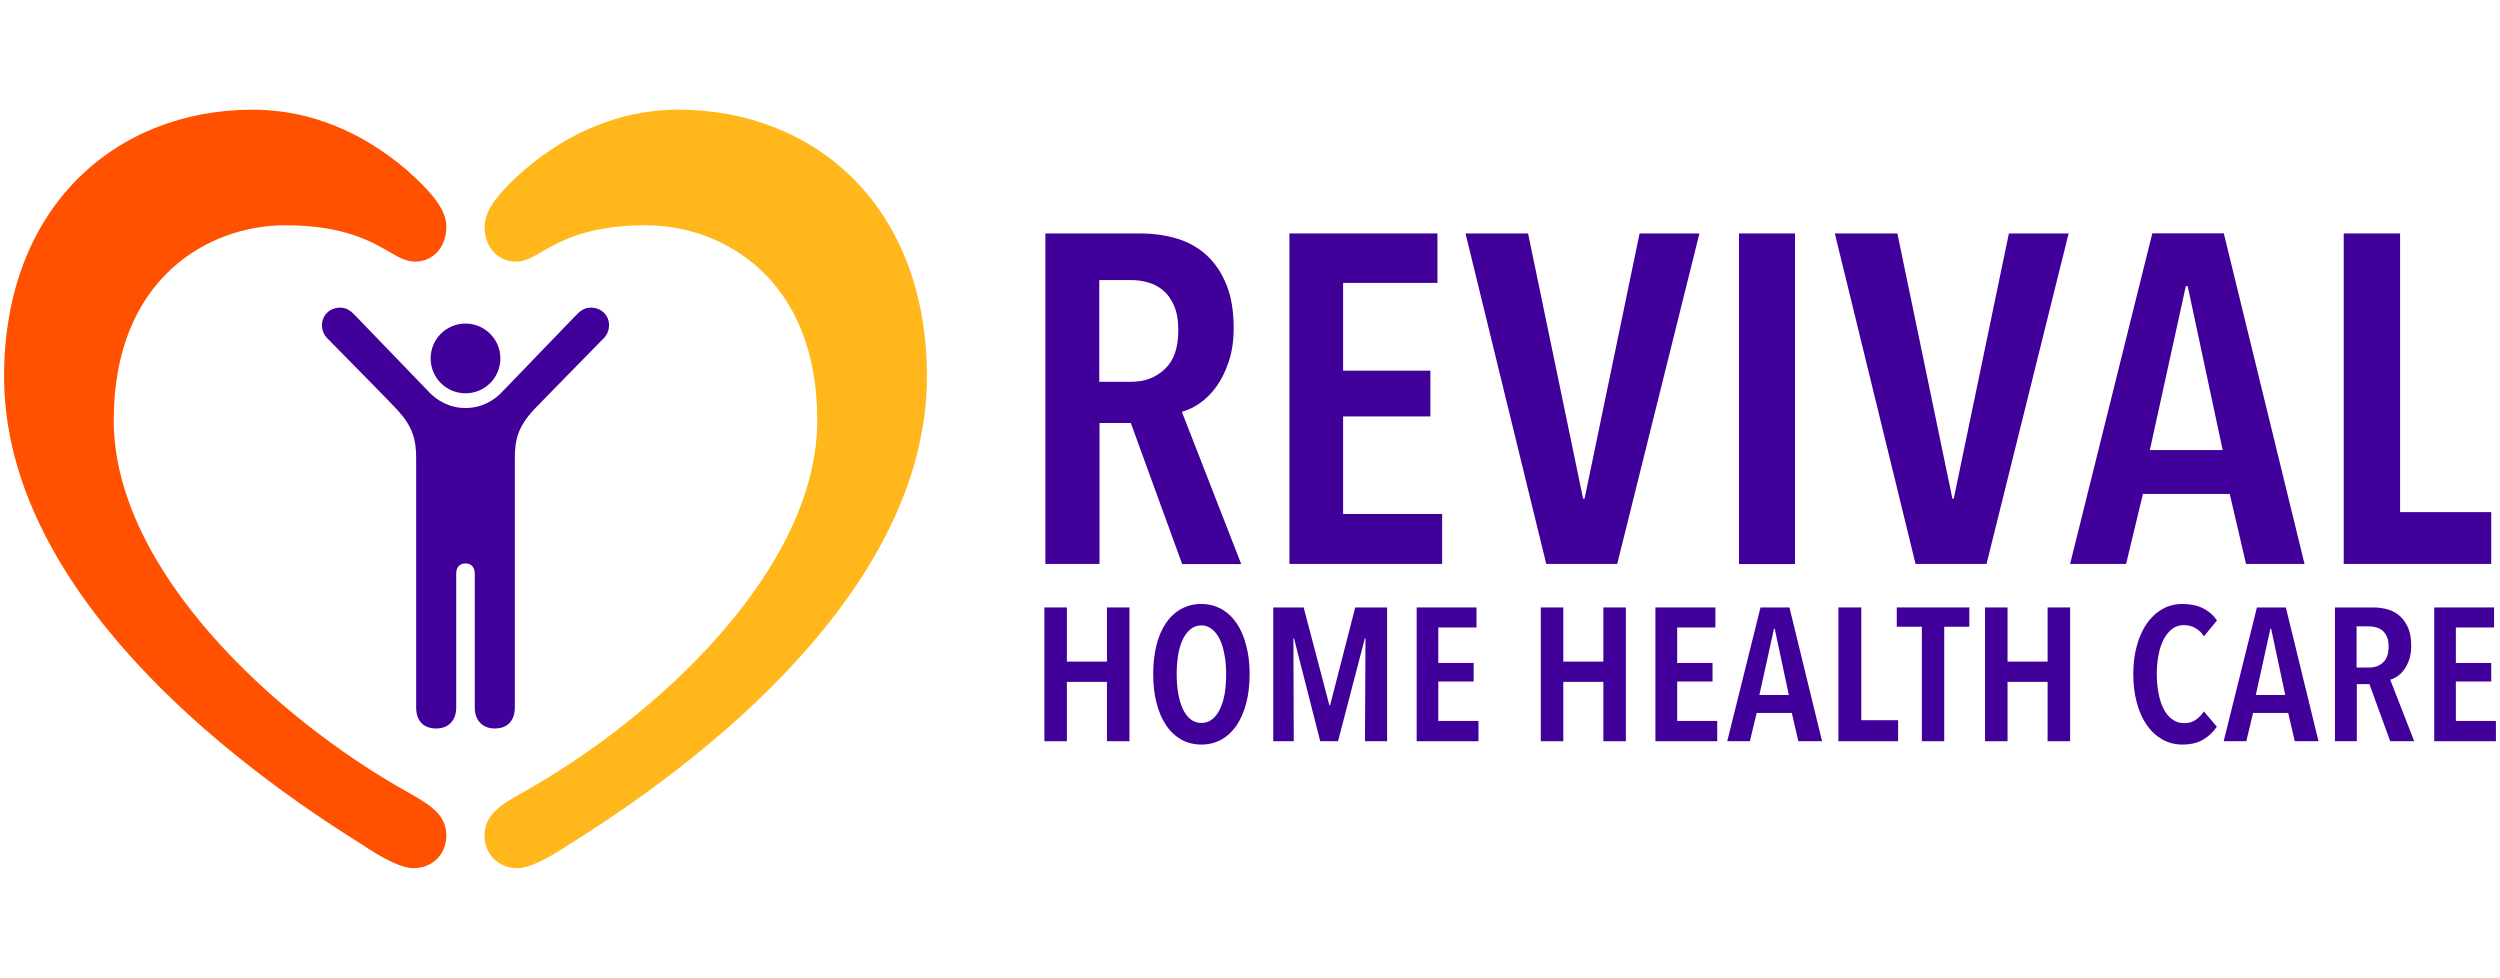
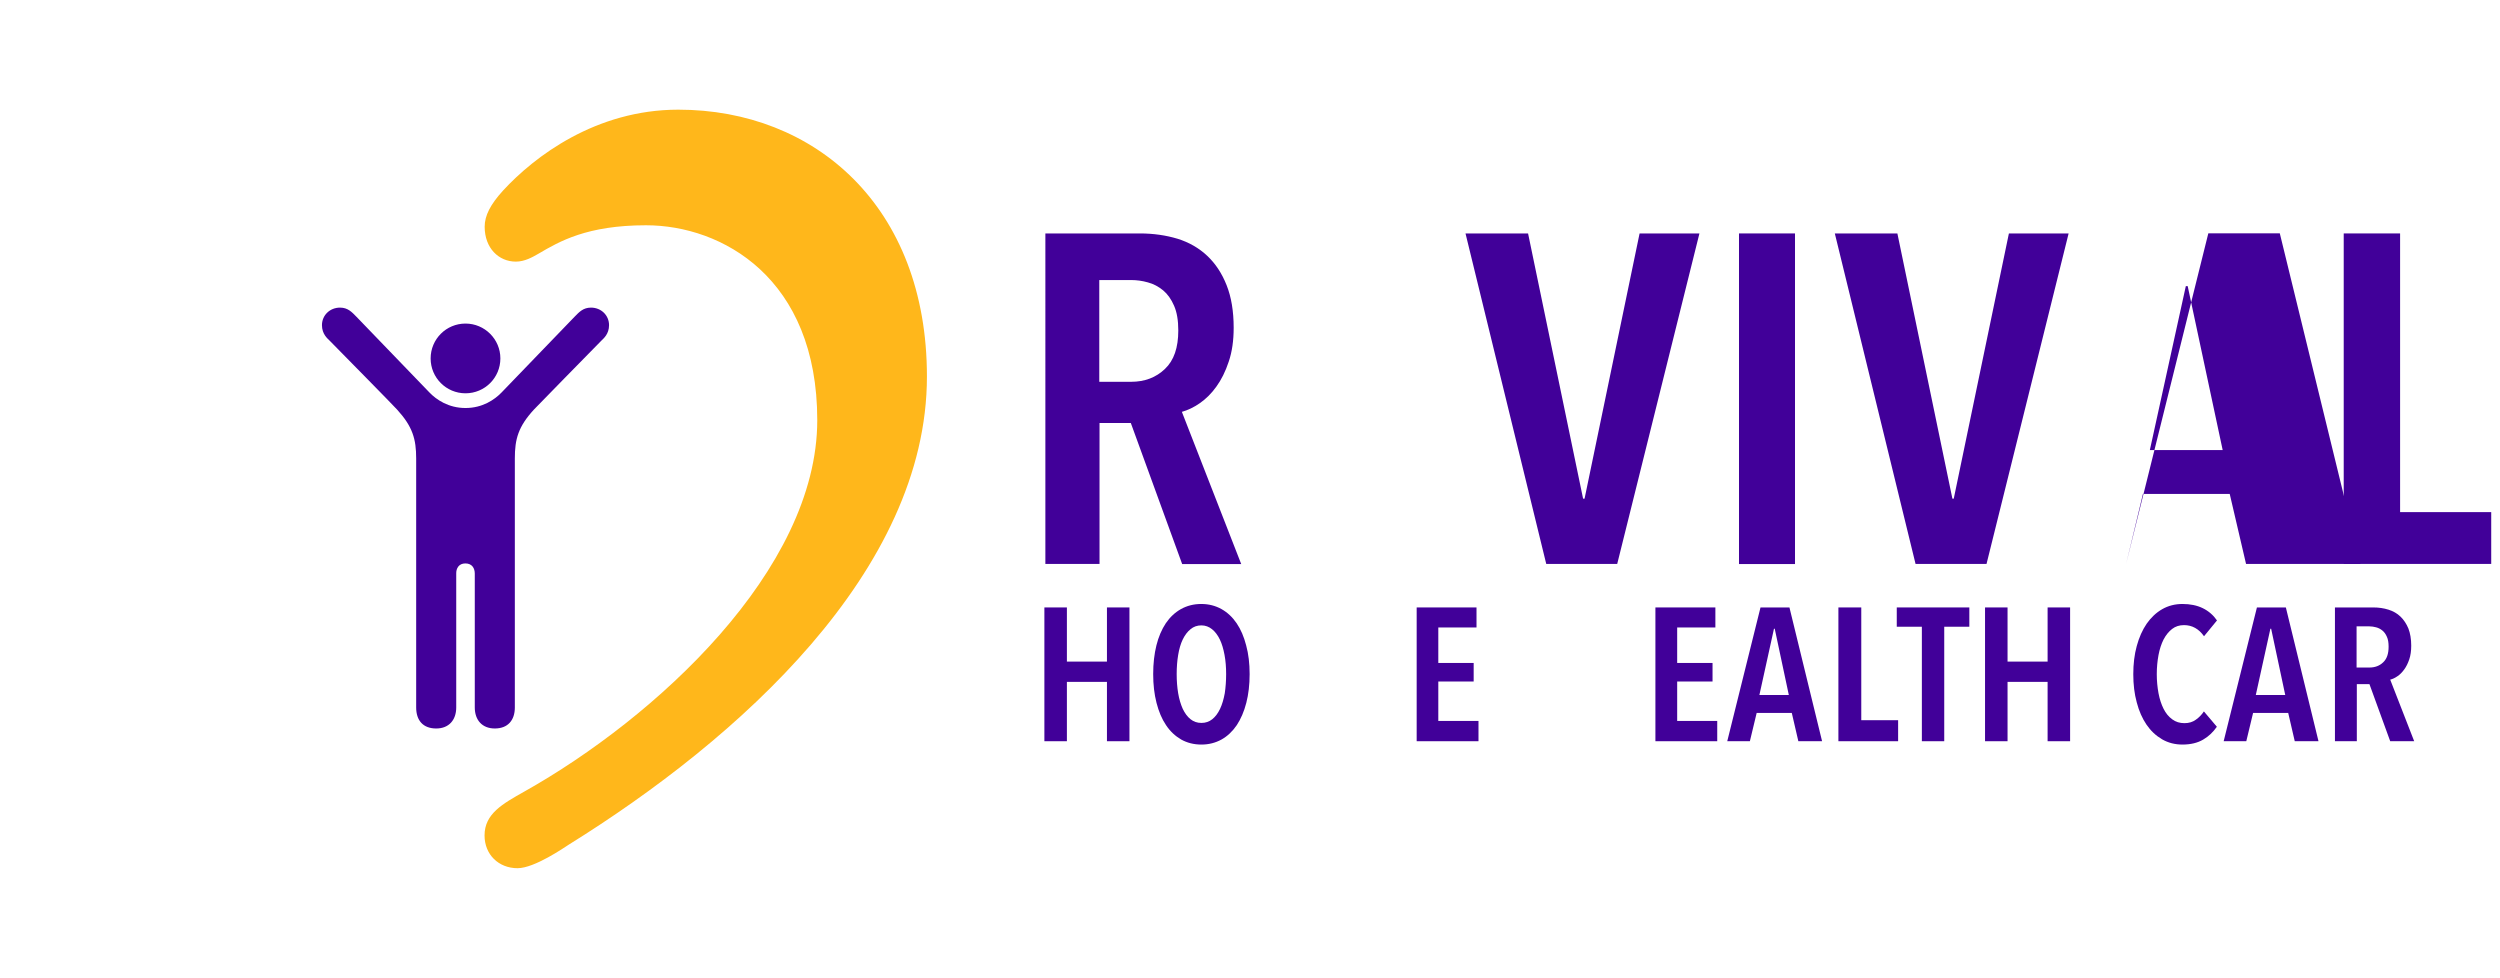
<svg xmlns="http://www.w3.org/2000/svg" version="1.1" id="Layer_1" x="0px" y="0px" viewBox="0 0 2022 791" style="enable-background:new 0 0 2022 791;" xml:space="preserve">
  <style type="text/css">
	.st0{fill:#390092;}
	.st1{fill-rule:evenodd;clip-rule:evenodd;fill:#F8BA47;}
	.st2{fill-rule:evenodd;clip-rule:evenodd;fill:#EC5E17;}
	.st3{fill:#410099;}
	.st4{fill:#FFB71B;}
	.st5{fill:#FF5100;}
	.st6{fill-rule:evenodd;clip-rule:evenodd;fill:#FFB71B;}
	.st7{fill-rule:evenodd;clip-rule:evenodd;fill:#FF5100;}
</style>
  <g>
    <path class="st3" d="M376.4,455.7c5.5,0,7.6,4,7.6,8.2v108.3c0,10.1,5.9,17,16.2,17c10.6,0,16.2-6.7,16.2-17V370.8   c0-15.6,2.7-25.7,15.5-39.6c3.6-3.9,43.5-44.4,54.7-55.9c1.5-1.5,6-5.1,6-12.3c0-8-6.4-14.2-14.6-14.2c-6.3,0-9.5,3.5-13.4,7.5   c-11.6,12.1-55.6,57.7-59,61.2c-5.5,5.7-15.3,12.5-29.1,12.5s-23.6-6.8-29.1-12.5c-3.4-3.5-47.3-49.1-59-61.2   c-3.9-4-7.1-7.5-13.4-7.5c-8.2,0-14.6,6.2-14.6,14.2c0,7.2,4.5,10.8,6,12.3c11.2,11.4,51.1,51.9,54.7,55.9   c12.7,13.9,15.5,24,15.5,39.6v201.4c0,10.4,5.5,17,16.2,17c10.3,0,16.2-6.9,16.2-17V463.9C368.9,459.8,371,455.7,376.4,455.7    M404.7,289.9c0,15.6-12.6,28.2-28.2,28.2c-15.6,0-28.2-12.6-28.2-28.2s12.6-28.2,28.2-28.2C392,261.7,404.7,274.3,404.7,289.9" />
    <path class="st4" d="M418.6,702.2c-15.4,0-26.7-11.1-26.7-26.5c0-17.6,14.7-25.6,32.2-35.5C529.7,580.9,661,461.2,661,339.8   c0-115.1-77.2-157.6-138.5-157.6c-47.8,0-70.1,13.1-86.8,22.9c-5.2,3-11.4,6.5-18.5,6.5c-13.8,0-25.2-10.9-25.2-28.2   c0-9.1,4.7-18.1,14.9-29.3c25.2-27.4,75-65.4,141.7-65.4c110.2,0,201.1,78,201.1,215.8c0,157.4-152.9,293.6-289.6,378.6   C456.5,685.4,432.3,702.2,418.6,702.2" />
-     <path class="st5" d="M334.3,702.2c15.4,0,26.7-11.1,26.7-26.5c0-17.6-14.7-25.6-32.2-35.5c-105.6-59.3-236.8-179-236.8-300.4   c0-115.1,77.2-157.6,138.5-157.6c47.8,0,70.1,13.1,86.8,22.9c5.2,3,11.4,6.5,18.5,6.5c13.8,0,25.2-10.9,25.2-28.2   c0-9.1-4.7-18.1-14.9-29.3c-25.2-27.4-75-65.4-141.7-65.4c-110.2,0-201.1,78-201.1,215.8c0,157.4,152.9,293.6,289.6,378.6   C296.4,685.4,320.6,702.2,334.3,702.2" />
    <path class="st3" d="M953,267.3c0-8.1-1.1-14.7-3.4-20c-2.3-5.3-5.2-9.4-8.9-12.5c-3.7-3-7.7-5.2-12.3-6.4   c-4.5-1.3-9.1-1.9-13.6-1.9h-25.7v82.3h25.7c11.1,0,20.2-3.5,27.4-10.4C949.5,291.5,953,281.2,953,267.3 M956.1,456.1l-41.5-114   h-25.3v114h-43.8V188.8h76.3c11.1,0,21.3,1.5,30.6,4.3c9.3,2.9,17.3,7.5,24,13.8c6.7,6.3,11.9,14.2,15.7,23.8   c3.8,9.6,5.7,21,5.7,34.4c0,10.3-1.3,19.5-4,27.4c-2.6,7.9-6,14.7-10,20.2c-4,5.6-8.5,10-13.4,13.4c-4.9,3.4-9.8,5.7-14.5,7   l48,123.1H956.1z" />
-     <polygon class="st3" points="1042.9,456.1 1042.9,188.8 1162.6,188.8 1162.6,228.8 1086.3,228.8 1086.3,299.8 1156.9,299.8    1156.9,336.8 1086.3,336.8 1086.3,415.7 1166.4,415.7 1166.4,456.1  " />
    <polygon class="st3" points="1308,456.1 1250.6,456.1 1185.3,188.8 1235.9,188.8 1280.4,403.3 1281.6,403.3 1326.1,188.8    1374.5,188.8  " />
    <rect x="1406.5" y="188.8" class="st3" width="45.3" height="267.4" />
    <polygon class="st3" points="1606.7,456.1 1549.3,456.1 1484,188.8 1534.6,188.8 1579.1,403.3 1580.2,403.3 1624.8,188.8    1673.1,188.8  " />
-     <path class="st3" d="M1769.4,231.4h-1.5L1738.8,364h58.9L1769.4,231.4z M1816.6,456.1l-13.2-56.6h-70.2l-13.6,56.6h-45.3   l66.5-267.4h57.8l65.3,267.4H1816.6z" />
+     <path class="st3" d="M1769.4,231.4h-1.5L1738.8,364h58.9L1769.4,231.4z M1816.6,456.1l-13.2-56.6h-70.2l-13.6,56.6l66.5-267.4h57.8l65.3,267.4H1816.6z" />
    <polygon class="st3" points="1895.6,188.8 1895.6,456.1 2014.9,456.1 2014.9,414.2 1941.2,414.2 1941.2,188.8  " />
    <polygon class="st3" points="895.3,599.5 895.3,551.5 862.9,551.5 862.9,599.5 844.7,599.5 844.7,491.3 862.9,491.3 862.9,535.1    895.3,535.1 895.3,491.3 913.5,491.3 913.5,599.5  " />
    <path class="st3" d="M991.7,545.2c0-5.5-0.4-10.7-1.3-15.5c-0.9-4.8-2.1-9-3.8-12.5c-1.7-3.5-3.8-6.3-6.3-8.3   c-2.5-2-5.4-3.1-8.6-3.1c-3.4,0-6.3,1-8.8,3.1c-2.5,2-4.6,4.8-6.3,8.3c-1.7,3.5-2.9,7.7-3.7,12.5c-0.8,4.8-1.2,10-1.2,15.5   s0.4,10.7,1.2,15.5c0.8,4.8,2.1,9,3.7,12.6c1.7,3.6,3.8,6.4,6.3,8.4c2.5,2,5.4,3,8.8,3c3.4,0,6.3-1,8.8-3c2.5-2,4.6-4.8,6.3-8.4   c1.7-3.6,2.9-7.8,3.8-12.6C991.3,555.9,991.7,550.7,991.7,545.2 M1010.7,545.2c0,8.6-0.9,16.3-2.7,23.3c-1.8,7-4.4,13-7.7,18   c-3.4,5-7.5,8.9-12.3,11.6c-4.9,2.7-10.3,4.1-16.3,4.1c-6.1,0-11.6-1.4-16.4-4.1c-4.8-2.8-8.9-6.6-12.2-11.6c-3.4-5-5.9-11-7.7-18   c-1.8-7-2.7-14.7-2.7-23.3s0.9-16.3,2.6-23.2c1.7-6.9,4.3-12.9,7.6-17.9c3.4-5,7.5-8.8,12.3-11.5c4.9-2.7,10.3-4.1,16.4-4.1   c6,0,11.4,1.4,16.3,4.1c4.8,2.7,8.9,6.5,12.3,11.5c3.4,5,5.9,10.9,7.7,17.9C1009.8,528.9,1010.7,536.7,1010.7,545.2" />
-     <polygon class="st3" points="1104,599.5 1104.4,516.3 1103.9,516.3 1082.2,599.5 1067.8,599.5 1046.6,516.3 1046.1,516.3    1046.4,599.5 1029.8,599.5 1029.8,491.3 1054.4,491.3 1075.2,570.4 1075.8,570.4 1096.1,491.3 1121.9,491.3 1121.9,599.5  " />
    <polygon class="st3" points="1145.8,599.5 1145.8,491.3 1194.2,491.3 1194.2,507.5 1163.3,507.5 1163.3,536.2 1191.9,536.2    1191.9,551.2 1163.3,551.2 1163.3,583.1 1195.8,583.1 1195.8,599.5  " />
-     <polygon class="st3" points="1296.8,599.5 1296.8,551.5 1264.4,551.5 1264.4,599.5 1246.2,599.5 1246.2,491.3 1264.4,491.3    1264.4,535.1 1296.8,535.1 1296.8,491.3 1315,491.3 1315,599.5  " />
    <polygon class="st3" points="1338.9,599.5 1338.9,491.3 1387.4,491.3 1387.4,507.5 1356.5,507.5 1356.5,536.2 1385.1,536.2    1385.1,551.2 1356.5,551.2 1356.5,583.1 1388.9,583.1 1388.9,599.5  " />
    <path class="st3" d="M1435.4,508.5h-0.6l-11.8,53.6h23.8L1435.4,508.5z M1454.5,599.5l-5.3-22.9h-28.4l-5.5,22.9h-18.3l26.9-108.2   h23.4l26.4,108.2H1454.5z" />
    <polygon class="st3" points="1486.9,599.5 1486.9,491.3 1505.4,491.3 1505.4,582.5 1535.2,582.5 1535.2,599.5  " />
    <polygon class="st3" points="1572.5,506.9 1572.5,599.5 1554.4,599.5 1554.4,506.9 1534.1,506.9 1534.1,491.3 1592.8,491.3    1592.8,506.9  " />
    <polygon class="st3" points="1656.1,599.5 1656.1,551.5 1623.7,551.5 1623.7,599.5 1605.5,599.5 1605.5,491.3 1623.7,491.3    1623.7,535.1 1656.1,535.1 1656.1,491.3 1674.3,491.3 1674.3,599.5  " />
    <path class="st3" d="M1781.9,598.2c-4.4,2.6-10,4-16.7,4c-6.1,0-11.6-1.4-16.6-4.3c-4.9-2.9-9.1-6.8-12.5-11.8   c-3.4-5-6.1-11-7.9-18c-1.9-6.9-2.8-14.5-2.8-22.8c0-8.3,0.9-15.9,2.8-22.8c1.9-7,4.6-13,8-18c3.5-5,7.7-9,12.6-11.8   c4.9-2.8,10.4-4.2,16.4-4.2c6.2,0,11.7,1.1,16.4,3.4c4.7,2.3,8.5,5.6,11.5,9.9l-10.5,12.8c-4.2-6-9.6-9-16.2-9   c-3.7,0-6.9,1-9.6,3.1c-2.7,2.1-5,4.9-6.9,8.5c-1.8,3.6-3.2,7.8-4.1,12.6c-0.9,4.9-1.4,10-1.4,15.5c0,5.4,0.5,10.5,1.4,15.4   c0.9,4.8,2.3,9,4.1,12.6c1.8,3.6,4.1,6.4,7,8.5c2.8,2.1,6.1,3.1,9.9,3.1c3.6,0,6.6-0.9,9.2-2.8c2.6-1.8,4.8-4.1,6.5-6.7l10.5,12.4   C1790,592.1,1786.4,595.6,1781.9,598.2" />
    <path class="st3" d="M1836.9,508.5h-0.6l-11.8,53.6h23.8L1836.9,508.5z M1856,599.5l-5.3-22.9h-28.4l-5.5,22.9h-18.3l26.9-108.2   h23.4l26.4,108.2H1856z" />
    <path class="st3" d="M1931.9,523.1c0-3.3-0.4-6-1.4-8.1c-0.9-2.1-2.1-3.8-3.6-5c-1.5-1.2-3.1-2.1-5-2.6s-3.7-0.8-5.5-0.8h-10.4   v33.3h10.4c4.5,0,8.2-1.4,11.1-4.2C1930.5,532.9,1931.9,528.7,1931.9,523.1 M1933.2,599.5l-16.8-46.2h-10.2v46.2h-17.7V491.3h30.9   c4.5,0,8.6,0.6,12.4,1.8c3.8,1.2,7,3,9.7,5.6c2.7,2.6,4.8,5.8,6.4,9.6c1.5,3.9,2.3,8.5,2.3,13.9c0,4.2-0.5,7.9-1.6,11.1   c-1.1,3.2-2.4,5.9-4.1,8.2c-1.6,2.2-3.4,4.1-5.4,5.4c-2,1.4-3.9,2.3-5.9,2.8l19.4,49.8H1933.2z" />
-     <polygon class="st3" points="1968.8,491.3 1968.8,599.5 2018.7,599.5 2018.7,583.1 1986.3,583.1 1986.3,551.2 2014.9,551.2    2014.9,536.2 1986.3,536.2 1986.3,507.5 2017.2,507.5 2017.2,491.3  " />
  </g>
</svg>